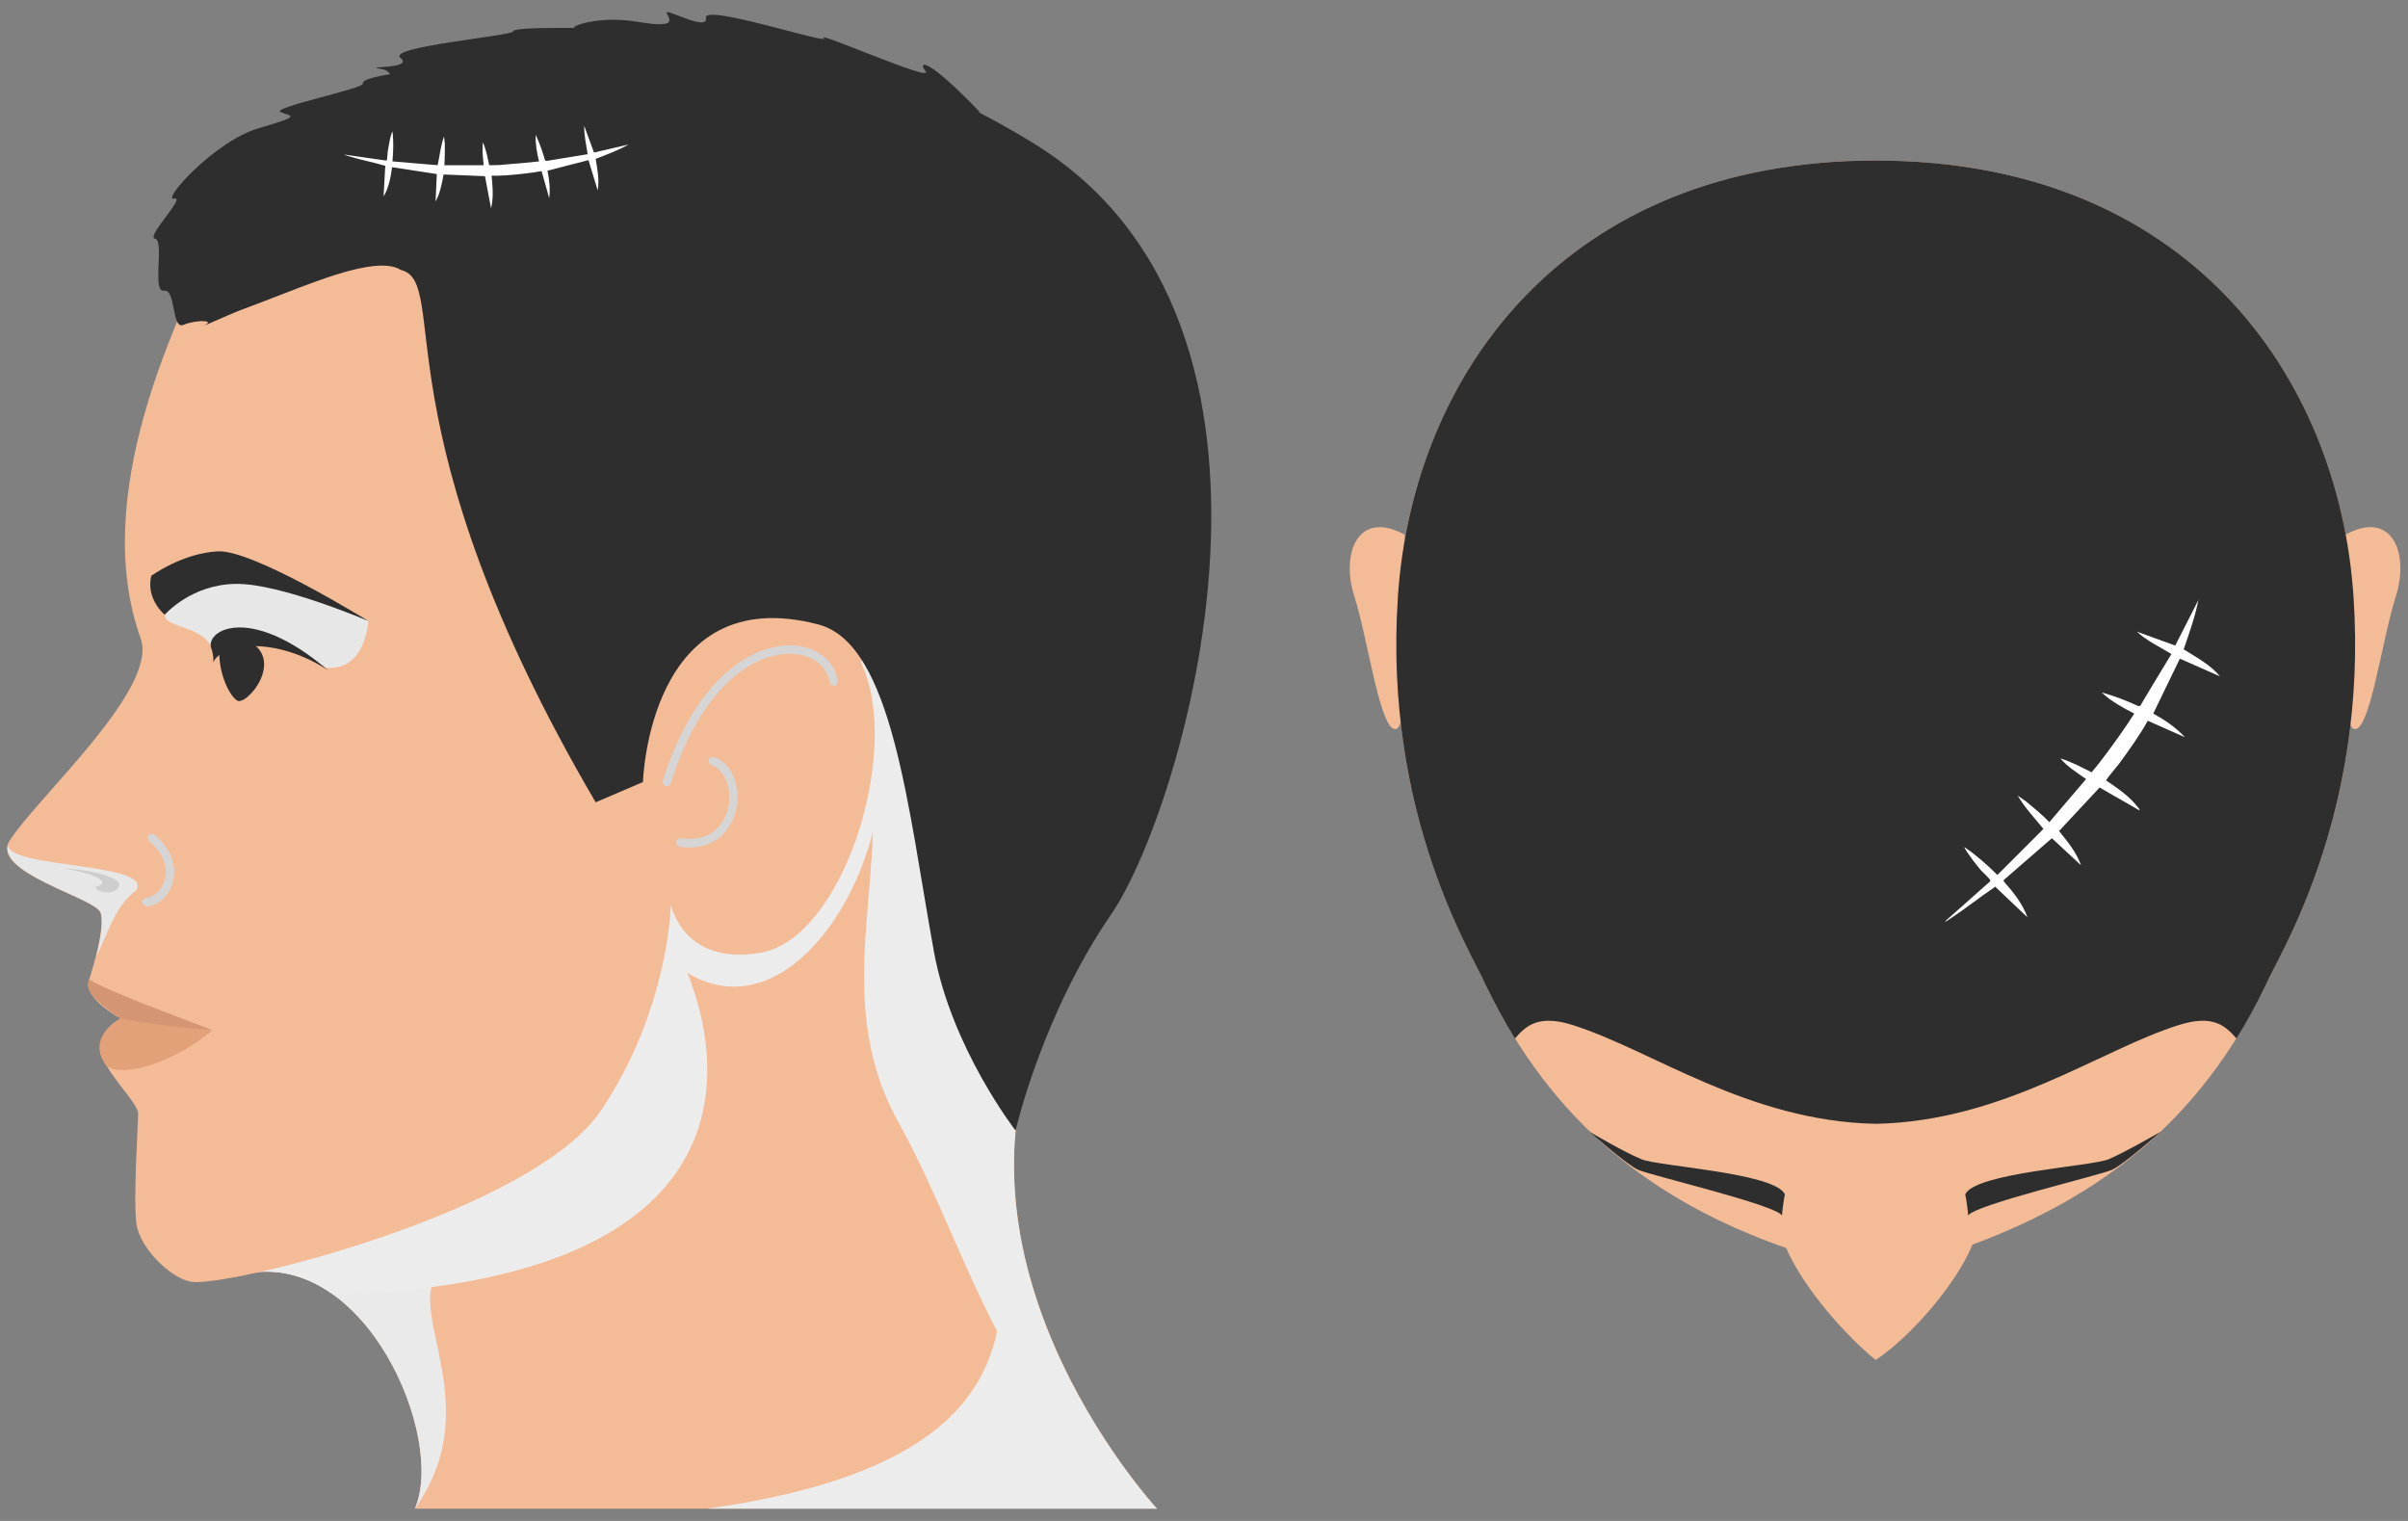
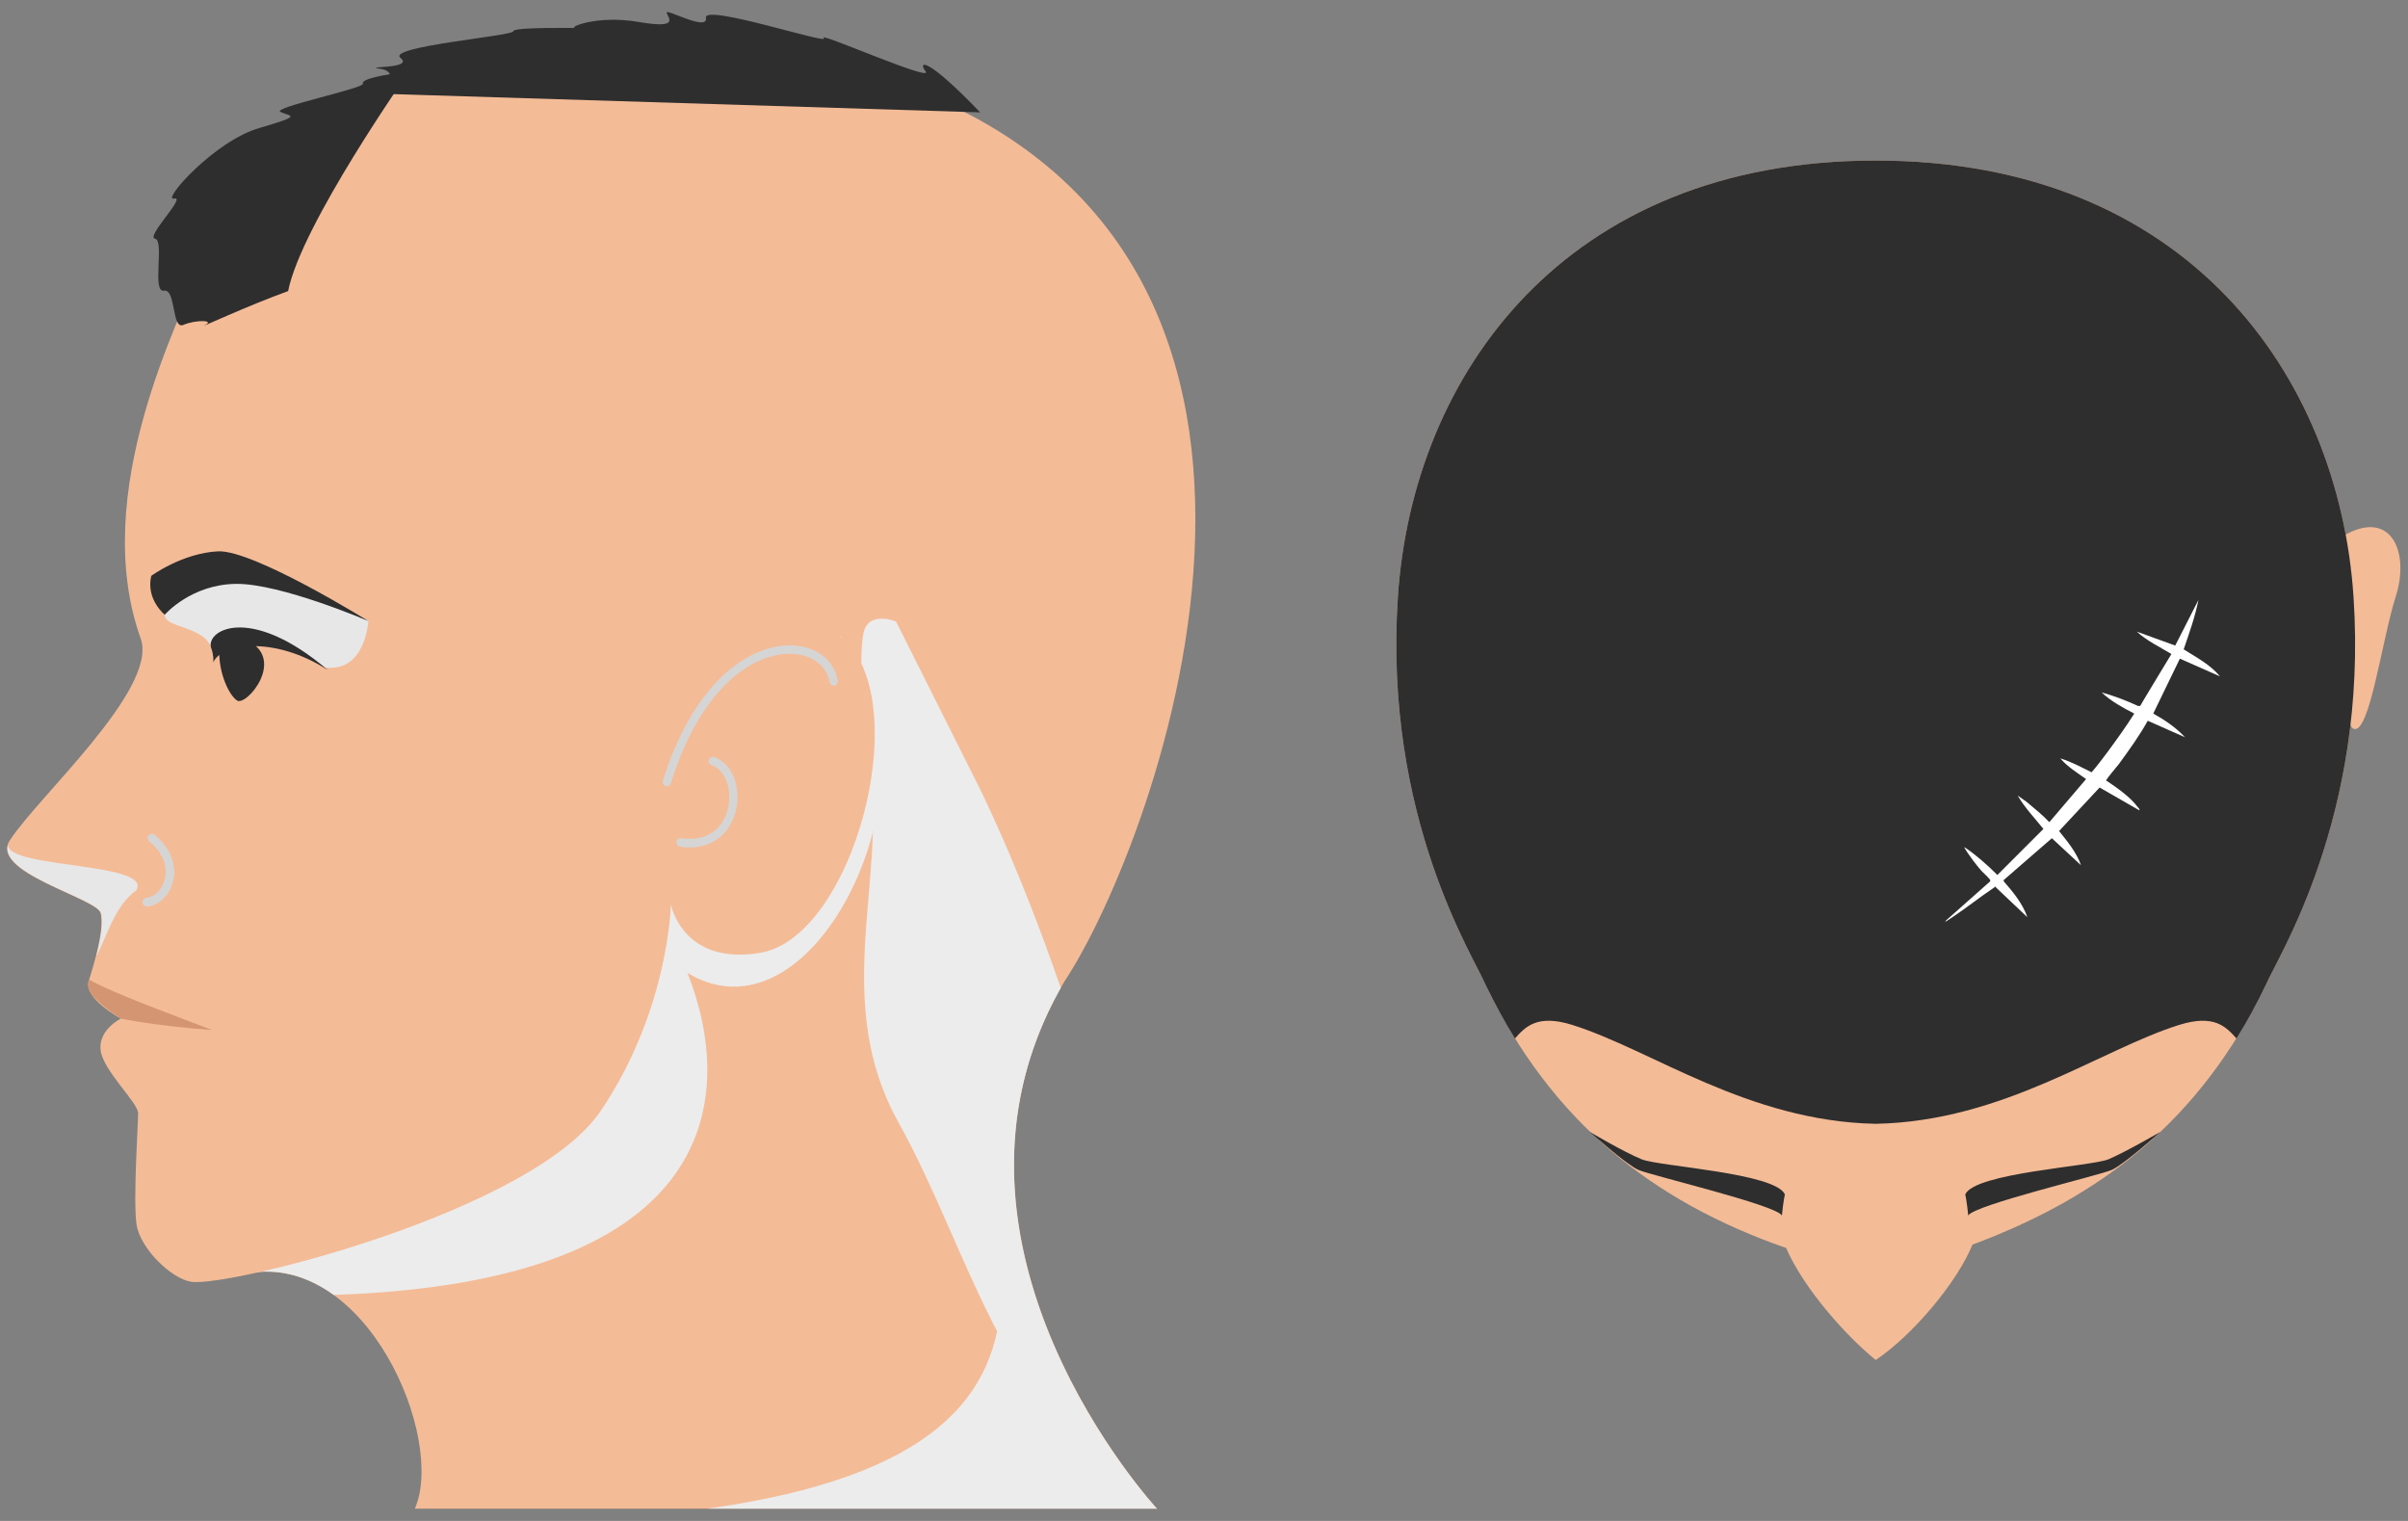
<svg xmlns="http://www.w3.org/2000/svg" version="1.1" viewBox="0 0 570 360">
  <rect x="0" y="0" width="570" height="360" fill="#808080" stroke="none" />
  <defs>
    <style>
      .st0 {
        fill: #eaeaea;
      }

      .st1 {
        fill: #cecece;
      }

      .st2 {
        isolation: isolate;
      }

      .st3 {
        fill: #f4bb97;
      }

      .st4 {
        mix-blend-mode: multiply;
      }

      .st5 {
        fill: #e7e7e7;
      }

      .st6 {
        fill: #fff;
      }

      .st7 {
        fill: #2e2e2e;
      }

      .st8 {
        fill: #e3a17a;
      }

      .st9 {
        fill: #d5d5d5;
      }

      .st10 {
        fill: #d49672;
      }

      .st11 {
        fill: #ececec;
      }
    </style>
  </defs>
  <g class="st2">
    <g id="Layer_1">
      <g>
        <g>
          <g>
            <path class="st3" d="M58.4,301.4c28.3-5.2,47.1,38.9,39.8,55.7h175.7s-58.2-62.9-22-124.7c21.7-32.6,76-176.7-45.1-214.6S46.7,64.8,46.7,64.8l11.7,236.6Z" />
            <g class="st4">
              <path class="st11" d="M245.4,245.9l-24.4-20.5c6.8,55.1,53.9,116.6-53.6,131.7h106.4s-50.1-54-28.5-111.2Z" />
            </g>
            <g class="st4">
              <path class="st11" d="M251.1,233.9c-10.2-29.8-19.9-48.7-19.9-48.7l-19.1-38.1s-6.5-2.7-7.7,2.7c-1.2,5.4,0,24.8,0,24.8,8,29.2-9.1,59.8,8.3,91.1,17.4,31.3,25,71.1,61.2,91.5,0,0-57.3-61.9-22.9-123.2Z" />
            </g>
            <g class="st4">
-               <path class="st0" d="M108.1,298.4c17.6-6.8,50.9-43.1,51.4-80.2l-102,65.8.9,17.4c28.3-5.2,47.1,38.9,39.8,55.7,19.4-27.3-7.7-51.9,9.9-58.7Z" />
-             </g>
+               </g>
            <g class="st4">
              <path class="st11" d="M162.6,230.2c31.4,19.3,62.8-50.1,36.4-79.6l-70.8,41.6-73,42.9,3.3,66.3c7.6-1.4,14.6.8,20.5,5.1,93-3.1,94.9-48.1,83.7-76.3Z" />
            </g>
            <path class="st3" d="M47.2,63.4c-3.9,11-26.5,53.1-13.8,88,3.7,12-24.4,37.2-31,47.4-5.3,7.6,20.4,13.7,21.4,17.3s-1.5,12-2.8,16.1c-1.3,4.1,7.6,8.9,7.6,8.9,0,0-5.3,2.6-4.8,7.4.5,4.8,8.9,12.5,8.9,15s-1.2,20.4-.4,26.2c.8,5.8,8.3,13,13,13.7,8.8,1.3,80.9-16.6,97-40.6,16.1-24,16.5-48.7,16.5-48.7,0,0,2.8,14.6,21.3,11.4,23.8-4.2,38.9-68.7,14.6-77.2-24.4-8.6-38.8,16.8-38.8,16.8,0,0-38.5-103-49.7-107-11.2-3.9-58.9,5.5-58.9,5.5Z" />
            <g class="st4">
              <path class="st5" d="M32.2,210.8c4.4-6.7-30.4-5.2-30.3-10.8,0,0,0,0,0,0-2,7,21,12.7,22,16.1.6,2.3-.1,6.4-1.1,10.2h0c2.4-4.3,4.3-11.9,9.4-15.5Z" />
            </g>
            <g class="st4">
              <path class="st5" d="M50.5,155.7c0-7.9-11.6-6.6-11.5-10.2,0-3.6,5.5-11.8,18.2-9.4,12.7,2.5,30,10.8,30,10.8,0,0-.6,12.3-10.3,11.1-12-8.2-26.5-4.8-26.3-2.3Z" />
            </g>
            <path class="st7" d="M35.8,136.3c-1.3,5.6,3.2,9.2,3.2,9.2,0,0,6.2-7.2,16.9-7.3,10.6-.1,31.3,8.8,31.3,8.8,0,0-27.2-16.9-35.6-16.5-8.4.4-15.8,5.8-15.8,5.8Z" />
            <path class="st7" d="M50.1,153.7c-2-4.2,8.6-11.2,27.5,4.9-13-8.4-25.5-6.1-27.1-1.8.1-1.7-.4-3.1-.4-3.1Z" />
            <path class="st7" d="M52,153c-.6,5.2,1.9,11.3,4.1,12.8,2.2,1.5,11.8-9.8,2.3-14.3-4.9-.1-6.3,1.5-6.3,1.5Z" />
            <g class="st4">
              <path class="st9" d="M34.7,214.5c-.5,0-1-.4-1-.9,0-.6.4-1,.9-1.1,1.8-.1,3.6-1.8,4.3-4,.5-1.5,1.1-5.5-3.6-9.4-.4-.4-.5-1-.1-1.4.4-.4,1-.5,1.4-.1,3.9,3.2,5.5,7.6,4.2,11.6-1,3.1-3.4,5.2-6.1,5.4,0,0,0,0,0,0Z" />
            </g>
            <g class="st4">
-               <path class="st1" d="M28.2,209.7c.8-2.2-8-4-13.4-4.2,9.2,1.5,10.9,3.6,8.4,4.2-2.5.6,3.8,3.1,5,0Z" />
+               <path class="st1" d="M28.2,209.7Z" />
            </g>
-             <path class="st8" d="M28.5,238.8l-1,.4c1.4.8,2.3,1.2,2.3,1.2,0,0-6.9,2.9-6.2,8.3.1,1,.6,2.1,1.3,3.2,2.5,3.4,15.3.5,25.3-8-17.5-3.7-21.6-5-21.6-5Z" />
            <path class="st10" d="M21.1,231.9c0,.1,0,.2-.1.3-.4,1.2.1,2.5,1.1,3.7,2.6,2.8,6.5,5.2,6.5,5.2,0,0,7.9,1.7,21.6,2.7-7.2-2.8-24-8.9-29-11.9Z" />
            <g class="st4">
              <path class="st9" d="M157.9,186.1c0,0-.2,0-.3,0-.5-.2-.8-.7-.7-1.3,7.8-24.8,21.7-32.7,31.2-32,5.5.4,9.5,3.7,10.2,8.4,0,.5-.3,1.1-.8,1.1-.5,0-1.1-.3-1.1-.8-.6-3.7-3.9-6.4-8.4-6.7-8.8-.7-21.8,6.9-29.2,30.6-.1.4-.5.7-1,.7Z" />
            </g>
            <g class="st4">
              <path class="st9" d="M163.3,200.6c-.7,0-1.5,0-2.3-.2-.5,0-.9-.6-.9-1.1,0-.5.6-.9,1.1-.9,8.5,1.2,10.7-5.1,11.1-7,1.1-4.5-.6-9.2-3.9-10.3-.5-.2-.8-.8-.6-1.3.2-.5.8-.8,1.3-.6,4.7,1.7,6.3,7.8,5.1,12.7-1.1,4.4-4.5,8.7-11.1,8.7Z" />
            </g>
-             <path class="st7" d="M94.9,63.9c11.9,2.9-5.9,37.2,46.1,126l11.2-4.8s1.3-47.8,41.5-37.3c17.6,4.6,21.2,43.6,27.4,77.6,4.2,22.8,19.3,42.2,19.3,42.2,0,0,6.2-27.3,22.7-51.3,16.5-24,52-139.5-18.8-182.6C173.6-9.5,111.9,9.3,78.9,24.1c-25.8,11.5-34.7,18-39.6,29.3-2.1,4.9-.2,13.9,4,21.1,4.2,7.2,41.7-16.8,51.6-10.6Z" />
            <path class="st7" d="M97,16.9c-6.5.8-11.5,1.8-11.1,2.9.4,1.1-21.8,5.7-19.5,6.7,2.3,1.1,5.6.7-5,3.8-10.6,3-23.3,17.4-20.2,16.7,3.1-.7-6.8,9.1-4.5,9.5,2.3.4-.8,12.8,2.1,12.3s1.8,9.3,4.6,8.1c2.8-1.2,7.5-1.2,5.2,0s9.9-4.5,19.6-8c3.1-15.7,28.8-52.2,28.8-52.2Z" />
            <path class="st7" d="M232.1,26.7c-12.5-13.1-15-12.5-13-9.8,2,2.7-25.9-9.6-24.1-7.9,1.8,1.8-28.5-8.2-27.9-4.8.6,3.4-9.6-2.3-9.3-1.2.3,1.2,3.3,3.9-6.6,2.2-9.9-1.7-16.7,1.3-15.1,1.4s-14.7-.3-14.6.8-30.1,3.6-26.7,6.3c3.4,2.7-9.6,1.9-4.7,2.6s.6,5.9.6,5.9l141.4,4.4Z" />
          </g>
          <g>
            <path class="st3" d="M557.1,141.2c-3.5-52.3-39.4-103.2-113.1-103.2s-109.6,50.9-113.1,103.2c-3.5,52.3,18.2,85.6,20.7,91.8,15.7,32.5,39.4,51.3,71.2,62.4,4.2,9.7,14.3,20.9,21.2,26.5,8.7-5.8,19.3-18.4,22.9-27.3,30.3-11.3,53.8-29.1,69.5-61.6,2.5-6.1,24.2-39.5,20.7-91.8Z" />
            <g>
-               <path class="st3" d="M332.4,126.5c-10.9-5.9-15.1,4.4-11.8,14.7,3.3,10.3,6.2,32.8,10,31.3,3.8-1.5,1.9-46,1.9-46Z" />
              <path class="st3" d="M555.3,126.5c10.9-5.9,15.1,4.4,11.8,14.7-3.3,10.3-6.2,32.8-10,31.3-3.8-1.5-1.9-46-1.9-46Z" />
            </g>
            <path class="st7" d="M557.1,141.2c-3.5-52.3-39.4-103.2-113.1-103.2h0c-73.7,0-109.6,50.9-113.1,103.2-3.5,52.3,18.2,85.6,20.7,91.8,2.2,4.5,4.5,8.8,7,12.8,2.5-2.8,5.3-5.8,13.6-3.2,18.8,5.9,41.5,22.8,71.8,23.4h0c30.3-.6,53-17.5,71.8-23.4,8.3-2.6,11.1.4,13.6,3.2,2.5-4,4.8-8.2,7-12.8,2.5-6.1,24.2-39.5,20.7-91.8Z" />
            <path class="st7" d="M422.5,282.7c-2.3-5.1-29.7-6.6-33.9-8.3s-12.3-6.5-12.3-6.5c0,0,8.6,7.7,11.5,9s32.6,8.3,34,10.8c.3-3.2.7-5,.7-5Z" />
            <path class="st7" d="M465.2,282.7c2.3-5.1,29.7-6.6,33.9-8.3,4.2-1.8,12.3-6.5,12.3-6.5,0,0-8.6,7.7-11.5,9s-32.6,8.3-34,10.8c-.3-3.2-.7-5-.7-5Z" />
          </g>
        </g>
        <path class="st6" d="M525.5,160.1l-9.5-4.2-6.3,13c2.7,1.5,5.4,3.3,7.5,5.6l-8.8-3.9c-2,3.6-4.4,6.9-6.8,10.2-.4.5-2.9,3.5-3,3.8s0,.2.2.3c2.5,1.7,5.4,3.7,7.2,6.1.1.1.6.6.4.8l-9.4-5.4-9.6,10.3c2,2.5,4.1,5,5.2,8.1l-6.9-6.4-11.4,9.9v.3c2.2,2.5,4.5,5.3,5.6,8.5l-7.7-7.3c0,0,0,.2-.2.3-3.3,2.2-6.4,4.7-9.7,6.9s-1.2.8-1.8,1l10.6-9.4c0-.1,0-.2,0-.3-.1-.3-1.7-1.8-2.1-2.2-.7-.8-1.4-1.7-2-2.5s-2.1-2.9-2-3.1c2.8,1.9,5.4,4.2,7.8,6.6l10.9-10.9c-2.1-2.6-4.4-5-6.1-7.9l2,1.4c1.9,1.6,3.8,3.1,5.5,4.9l8.7-10.2c-2.1-1.5-4.4-2.9-6.1-4.9,2.6.8,5,2.1,7.4,3.3,1.3-1.5,2.5-3.1,3.7-4.7,2.2-3,4.4-6,6.4-9.2-2.7-1.4-5.5-2.9-7.7-5,2.9.8,5.8,1.9,8.6,3.2h.5c0-.1,7.4-12.3,7.4-12.3-2.8-1.7-5.8-3.1-8.2-5.3l9.1,3.3,5.5-10.8c-.8,4-2.2,7.9-3.5,11.7,3,1.9,6.3,3.6,8.6,6.4Z" />
-         <path class="st6" d="M141.4,44.8l-2.1-6.9-9.7,2.5c.4,2.1.7,4.3.4,6.5l-1.8-6.4c-2.8.5-5.6.8-8.5,1s-3.2,0-3.3.1,0,.2,0,.3c.2,2.1.4,4.5,0,6.6s0,.6-.2.6l-1.4-7.4-9.8-.4c-.4,2.2-.8,4.4-1.9,6.4l.3-6.5-10.4-1.6h-.2c-.3,2.4-.8,4.9-2,6.9l.4-7.3s-.2,0-.2,0c-2.6-.8-5.4-1.3-8-2.1s-1-.3-1.4-.5l9.8,1.4c0,0,.1,0,.2-.2,0-.2.2-1.7.2-2.1.1-.7.3-1.5.4-2.2s.6-2.4.7-2.4c.3,2.4.2,4.7,0,7.1l10.7.9c.5-2.3.7-4.6,1.5-6.8l.2,1.7c0,1.7,0,3.4-.1,5.1h9.3c-.2-1.8-.4-3.6-.2-5.4.8,1.7,1.1,3.6,1.5,5.4,1.4,0,2.7,0,4.1-.2,2.6-.2,5.2-.4,7.7-.7-.5-2-.9-4.2-.8-6.3.9,1.9,1.6,3.9,2.2,6l.3.2,9.8-1.6c-.3-2.2-.9-4.5-.8-6.7l2.3,6.3,8.2-1.9c-2.5,1.4-5.2,2.4-7.8,3.4.4,2.4.9,4.9.5,7.4Z" />
      </g>
    </g>
  </g>
</svg>